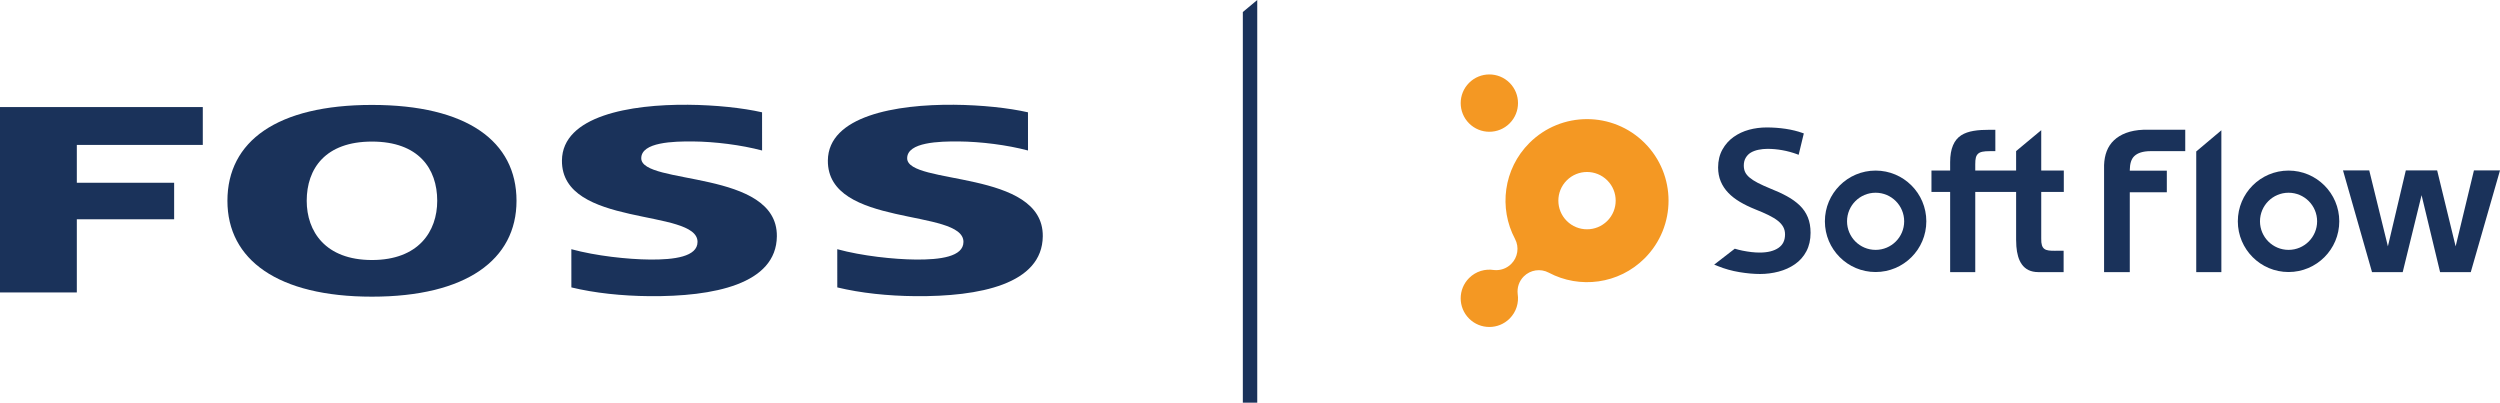
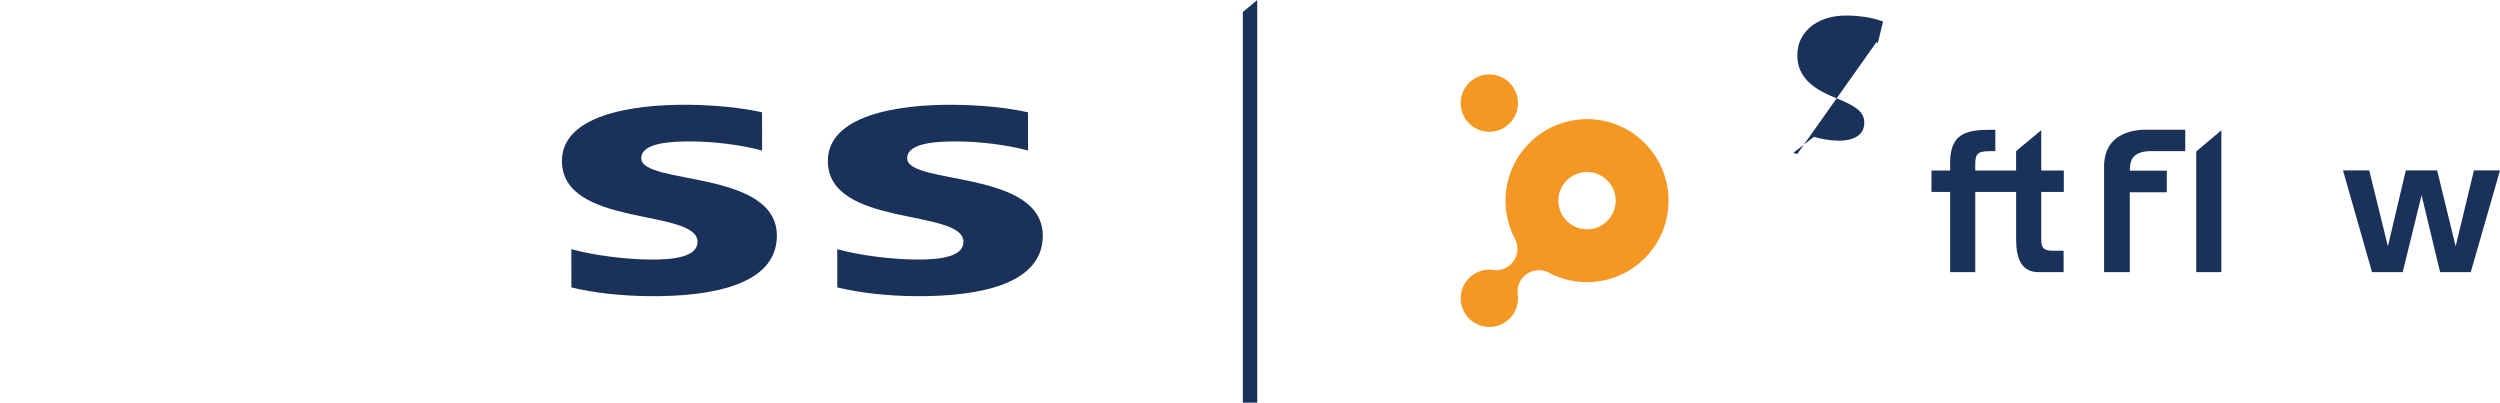
<svg xmlns="http://www.w3.org/2000/svg" xml:space="preserve" width="60.319mm" height="9.716mm" version="1.0" style="shape-rendering:geometricPrecision; text-rendering:geometricPrecision; image-rendering:optimizeQuality; fill-rule:evenodd; clip-rule:evenodd" viewBox="0 0 2700.4 434.96">
  <defs>
    <style type="text/css">
   
    .fil1 {fill:#F49823}
    .fil0 {fill:#1A325A;fill-rule:nonzero}
   
  </style>
  </defs>
  <g id="Layer_x0020_1">
    <g id="_1686727555792">
      <polygon class="fil0" points="1358.03,0 1358.03,434.96 1342.46,434.96 1342.46,12.97 " />
      <path class="fil1" d="M1630.63 89.47c12.09,12.09 12.09,31.7 0,43.79 -12.09,12.09 -31.69,12.09 -43.78,0 -12.09,-12.09 -12.09,-31.69 0,-43.79 12.09,-12.09 31.7,-12.09 43.78,0zm105.5 105.36c12.09,12.09 12.09,31.69 0,43.78 -12.1,12.09 -31.7,12.09 -43.79,0 -12.09,-12.09 -12.09,-31.69 0,-43.78 12.09,-12.09 31.69,-12.09 43.79,0zm40.37 -40.38c34.39,34.39 34.39,90.15 0,124.54 -28.05,28.05 -70.31,33.22 -103.6,15.51 -8.91,-4.73 -19.86,-3.05 -26.99,4.07 -5.18,5.18 -7.36,12.22 -6.56,18.97 1.43,9.4 -1.47,19.33 -8.72,26.57 -12.09,12.09 -31.69,12.09 -43.78,0 -12.1,-12.09 -12.1,-31.69 0,-43.79 7.3,-7.31 17.35,-10.19 26.83,-8.67 6.67,0.72 13.59,-1.48 18.7,-6.59 7.13,-7.13 8.82,-18.07 4.09,-26.98 -17.72,-33.29 -12.56,-75.57 15.5,-103.63 34.39,-34.39 90.15,-34.39 124.53,0l-0 0z" />
      <path class="fil0" d="M2177.72 184.21l0 -21.02 27.14 -22.58 0 43.6 24.38 0 0 23.12 -24.38 0 0 50.32c-0.31,12.25 4.57,13.25 14.38,13.22l9.8 -0.03 -0 23.08 -27.32 0c-16.82,0 -22.54,-12.72 -23.72,-27.8 -0.18,-2.27 -0.27,-4.69 -0.27,-7.23l0 -51.56 -44.13 0 0 86.59 -27.13 0 0 -86.59 -20.18 0 0 -23.11 20.18 0 0 -9.06c0,-14.79 4.31,-24.09 11.93,-29.01 7.46,-4.82 17.99,-5.95 30.69,-5.96l6.2 -0.01 0.01 23.1 -6.17 -0c-6.38,0 -10.33,0.69 -12.56,2.86 -2.22,2.16 -2.97,4.92 -2.97,11.34l0 6.74 44.13 0 0 0.01z" />
      <path class="fil0" d="M2322.77 140.14l37.65 -0 0 23.13 -37.31 -0.02c-8.58,-0 -14.21,2.07 -17.65,5.31 -3.41,3.2 -4.81,8.19 -4.95,15.08l0 0.69 40.01 0 0 23.36 -40.01 0 0 86.25 -27.77 0 0 -110.72c-0.05,-1.67 -0.06,-3.31 -0,-4.9 0.41,-11.14 3.77,-20.28 10.7,-26.8 6.89,-6.48 17.27,-10.83 31.74,-11.37 2.41,-0.09 4.95,-0.09 7.6,0l-0.01 0z" />
      <polygon class="fil0" points="2399.43,293.92 2372.29,293.92 2372.29,163.59 2399.43,140.74 " />
      <path class="fil0" d="M2652.48 266.11l19.77 -82.08 28.15 0c-10.55,36.62 -21.1,73.26 -31.57,109.89l-33.15 0 -19.99 -83.11 -20.38 83.11 -33.15 0c-10.47,-36.63 -20.92,-73.26 -31.35,-109.89l28.34 0 20.16 82.05 19.36 -82.05 33.84 0 19.97 82.08 0 0z" />
-       <path class="fil0" d="M2025.96 184.25c15.13,0 28.82,6.13 38.73,16.05 9.92,9.91 16.05,23.62 16.05,38.74 0,15.13 -6.13,28.83 -16.05,38.74 -9.91,9.91 -23.61,16.05 -38.73,16.05 -15.13,0 -28.83,-6.13 -38.74,-16.05 -9.91,-9.92 -16.05,-23.61 -16.05,-38.74 0,-15.13 6.13,-28.83 16.05,-38.74 9.91,-9.91 23.62,-16.05 38.74,-16.05zm21.82 32.96c-5.58,-5.58 -13.3,-9.04 -21.82,-9.04 -8.52,0 -16.24,3.46 -21.83,9.04 -5.58,5.59 -9.03,13.31 -9.03,21.83 0,8.52 3.46,16.24 9.03,21.82 5.59,5.58 13.3,9.04 21.83,9.04 8.52,0 16.24,-3.46 21.82,-9.04 5.59,-5.58 9.04,-13.3 9.04,-21.82 0,-8.52 -3.46,-16.24 -9.04,-21.83z" />
-       <path class="fil0" d="M2472 184.25c15.13,0 28.83,6.13 38.74,16.05 9.91,9.91 16.05,23.62 16.05,38.74 0,15.13 -6.14,28.83 -16.05,38.74 -9.91,9.91 -23.61,16.05 -38.74,16.05 -15.13,0 -28.83,-6.13 -38.74,-16.05 -9.91,-9.92 -16.05,-23.61 -16.05,-38.74 0,-15.13 6.13,-28.83 16.05,-38.74 9.91,-9.91 23.61,-16.05 38.74,-16.05zm21.82 32.96c-5.58,-5.58 -13.3,-9.04 -21.82,-9.04 -8.52,0 -16.24,3.46 -21.82,9.04 -5.58,5.59 -9.04,13.31 -9.04,21.83 0,8.52 3.46,16.24 9.04,21.82 5.58,5.58 13.3,9.04 21.82,9.04 8.52,0 16.24,-3.46 21.82,-9.04 5.58,-5.58 9.04,-13.3 9.04,-21.82 0,-8.52 -3.46,-16.24 -9.04,-21.83z" />
-       <path class="fil0" d="M1941.14 166.56c-2.62,-0.97 -5.27,-1.81 -7.93,-2.53 -2.67,-0.73 -5.37,-1.33 -8.09,-1.81 -2.76,-0.49 -5.46,-0.86 -8.09,-1.09 -2.63,-0.23 -5.27,-0.35 -7.93,-0.35 -1.66,0 -3.29,0.09 -4.88,0.25 -1.63,0.17 -3.25,0.43 -4.88,0.76 -1.61,0.34 -3.1,0.77 -4.47,1.28 -1.37,0.51 -2.62,1.11 -3.76,1.79 -1.11,0.67 -2.12,1.46 -3.02,2.38 -0.9,0.92 -1.71,1.98 -2.42,3.17 -0.69,1.16 -1.21,2.43 -1.56,3.81 -0.35,1.39 -0.53,2.9 -0.53,4.53 0,1.39 0.12,2.67 0.36,3.85 0.24,1.17 0.6,2.26 1.07,3.26 0.47,1 1.09,1.99 1.88,2.97 0.79,0.99 1.75,1.97 2.87,2.91 1.14,0.97 2.46,1.94 3.94,2.9 1.49,0.96 3.16,1.93 5.01,2.89 1.87,0.97 3.96,1.97 6.25,3.01 2.36,1.07 4.85,2.15 7.48,3.22 3.23,1.26 6.33,2.58 9.29,3.94 2.95,1.36 5.77,2.78 8.44,4.24 2.68,1.46 5.18,3.03 7.47,4.68 2.31,1.66 4.42,3.41 6.33,5.24 1.93,1.86 3.64,3.87 5.09,6.01 1.45,2.13 2.68,4.41 3.68,6.84 0.99,2.43 1.74,5.05 2.23,7.84 0.49,2.79 0.74,5.78 0.74,8.94 0,7.54 -1.5,14.17 -4.49,19.87 -1.49,2.83 -3.27,5.43 -5.34,7.77 -2.07,2.35 -4.42,4.43 -7.04,6.25 -2.61,1.8 -5.39,3.38 -8.32,4.71 -2.93,1.33 -6.03,2.43 -9.31,3.29 -3.24,0.85 -6.55,1.5 -9.91,1.93 -3.37,0.43 -6.76,0.65 -10.15,0.65 -3.37,0 -6.93,-0.17 -10.71,-0.51 -3.73,-0.34 -7.62,-0.84 -11.62,-1.51 -4.06,-0.67 -8.02,-1.55 -11.89,-2.64 -3.88,-1.08 -7.67,-2.38 -11.36,-3.86l-3.97 -1.6 22.24 -17.2c2.8,0.85 5.6,1.55 8.38,2.12 3.41,0.68 6.67,1.2 9.77,1.55 3.06,0.34 5.97,0.51 8.73,0.51 4.36,0 8.24,-0.43 11.65,-1.29 3.36,-0.85 6.25,-2.11 8.68,-3.78 2.36,-1.63 4.14,-3.65 5.31,-6.04 1.18,-2.41 1.77,-5.26 1.77,-8.53 0,-1.5 -0.16,-2.91 -0.48,-4.23 -0.31,-1.31 -0.79,-2.56 -1.43,-3.74 -0.64,-1.2 -1.45,-2.35 -2.4,-3.45 -0.96,-1.11 -2.1,-2.18 -3.38,-3.21 -1.31,-1.04 -2.8,-2.07 -4.47,-3.09 -1.67,-1.03 -3.53,-2.04 -5.55,-3.03 -2.06,-1.02 -4.26,-2.03 -6.58,-3.04 -2.27,-0.99 -4.77,-2.03 -7.49,-3.1 -3.21,-1.29 -6.21,-2.61 -9.01,-3.96 -2.83,-1.37 -5.48,-2.79 -7.92,-4.24 -2.48,-1.48 -4.77,-3.03 -6.87,-4.66 -2.1,-1.63 -4.02,-3.36 -5.76,-5.18 -1.75,-1.82 -3.3,-3.76 -4.65,-5.79 -1.35,-2.05 -2.5,-4.2 -3.45,-6.47 -0.95,-2.26 -1.67,-4.66 -2.14,-7.19 -0.47,-2.53 -0.72,-5.17 -0.72,-7.91 0,-3.63 0.39,-7.05 1.15,-10.25 0.77,-3.22 1.93,-6.23 3.47,-9.02 1.53,-2.77 3.31,-5.3 5.33,-7.57 2.03,-2.28 4.31,-4.32 6.81,-6.1 2.48,-1.76 5.13,-3.3 7.92,-4.61 2.79,-1.3 5.73,-2.37 8.77,-3.2 3.01,-0.82 6.12,-1.44 9.33,-1.85 3.2,-0.41 6.42,-0.62 9.68,-0.62 3.52,0 7,0.13 10.44,0.38 3.43,0.25 6.8,0.62 10.08,1.12 3.29,0.49 6.47,1.12 9.52,1.87 3.04,0.74 5.95,1.62 8.75,2.62l1.33 0.48 -5.58 23.08 -1.67 -0.61 0 -0.01z" />
-       <polygon class="fil0" points="-0,115.64 219.05,115.64 219.05,156.53 82.98,156.53 82.98,197.4 188.1,197.4 188.1,236.85 82.98,236.85 82.98,315.88 -0,315.88 " />
-       <path class="fil0" d="M401.78 113.33c102.61,0 156.14,39.3 156.14,103.56 0,63.68 -54.43,103.55 -156.14,103.55 -101.71,0 -156.13,-39.88 -156.13,-103.55 0,-64.26 53.53,-103.56 156.13,-103.56zm0 167.52c50.41,0 70.49,-30.98 70.49,-63.96 0,-34.7 -20.08,-63.97 -70.49,-63.97 -50.41,0 -70.48,29.27 -70.48,63.97 0,32.99 20.07,63.96 70.48,63.96z" />
+       <path class="fil0" d="M1941.14 166.56l-3.97 -1.6 22.24 -17.2c2.8,0.85 5.6,1.55 8.38,2.12 3.41,0.68 6.67,1.2 9.77,1.55 3.06,0.34 5.97,0.51 8.73,0.51 4.36,0 8.24,-0.43 11.65,-1.29 3.36,-0.85 6.25,-2.11 8.68,-3.78 2.36,-1.63 4.14,-3.65 5.31,-6.04 1.18,-2.41 1.77,-5.26 1.77,-8.53 0,-1.5 -0.16,-2.91 -0.48,-4.23 -0.31,-1.31 -0.79,-2.56 -1.43,-3.74 -0.64,-1.2 -1.45,-2.35 -2.4,-3.45 -0.96,-1.11 -2.1,-2.18 -3.38,-3.21 -1.31,-1.04 -2.8,-2.07 -4.47,-3.09 -1.67,-1.03 -3.53,-2.04 -5.55,-3.03 -2.06,-1.02 -4.26,-2.03 -6.58,-3.04 -2.27,-0.99 -4.77,-2.03 -7.49,-3.1 -3.21,-1.29 -6.21,-2.61 -9.01,-3.96 -2.83,-1.37 -5.48,-2.79 -7.92,-4.24 -2.48,-1.48 -4.77,-3.03 -6.87,-4.66 -2.1,-1.63 -4.02,-3.36 -5.76,-5.18 -1.75,-1.82 -3.3,-3.76 -4.65,-5.79 -1.35,-2.05 -2.5,-4.2 -3.45,-6.47 -0.95,-2.26 -1.67,-4.66 -2.14,-7.19 -0.47,-2.53 -0.72,-5.17 -0.72,-7.91 0,-3.63 0.39,-7.05 1.15,-10.25 0.77,-3.22 1.93,-6.23 3.47,-9.02 1.53,-2.77 3.31,-5.3 5.33,-7.57 2.03,-2.28 4.31,-4.32 6.81,-6.1 2.48,-1.76 5.13,-3.3 7.92,-4.61 2.79,-1.3 5.73,-2.37 8.77,-3.2 3.01,-0.82 6.12,-1.44 9.33,-1.85 3.2,-0.41 6.42,-0.62 9.68,-0.62 3.52,0 7,0.13 10.44,0.38 3.43,0.25 6.8,0.62 10.08,1.12 3.29,0.49 6.47,1.12 9.52,1.87 3.04,0.74 5.95,1.62 8.75,2.62l1.33 0.48 -5.58 23.08 -1.67 -0.61 0 -0.01z" />
      <path class="fil0" d="M701.92 280.34c-23.64,-0.2 -57.93,-3.86 -84.77,-11.17l0.03 41.26c25.14,6.09 54.44,9.21 84.34,9.46 69.15,0.61 137.17,-12.84 137.62,-64.77 0.64,-72.29 -146.48,-54.87 -146.48,-84.18 0,-17.49 34.98,-18.34 55.93,-18.16 23.65,0.21 51.98,3.77 74.59,9.77l-0.03 -41.25c-20.92,-4.76 -50.13,-7.89 -80.01,-8.15 -62.45,-0.54 -135.73,12.01 -136.15,60.21 -0.64,72.86 146.46,51.43 146.46,87.91 0,16.07 -25.2,19.31 -51.52,19.08l0 0z" />
      <path class="fil0" d="M989.14 280.34c-23.64,-0.2 -57.93,-3.86 -84.76,-11.17l0.02 41.26c25.16,6.09 54.46,9.21 84.34,9.46 69.15,0.61 137.18,-12.84 137.63,-64.77 0.63,-72.29 -146.49,-54.87 -146.49,-84.18 0,-17.49 34.97,-18.34 55.94,-18.16 23.64,0.21 51.96,3.77 74.58,9.77l-0.03 -41.25c-20.92,-4.76 -50.13,-7.89 -80,-8.15 -62.47,-0.54 -135.74,12.01 -136.16,60.21 -0.64,72.86 146.46,51.43 146.46,87.91 0,16.07 -25.2,19.31 -51.52,19.08l0 0z" />
    </g>
  </g>
</svg>